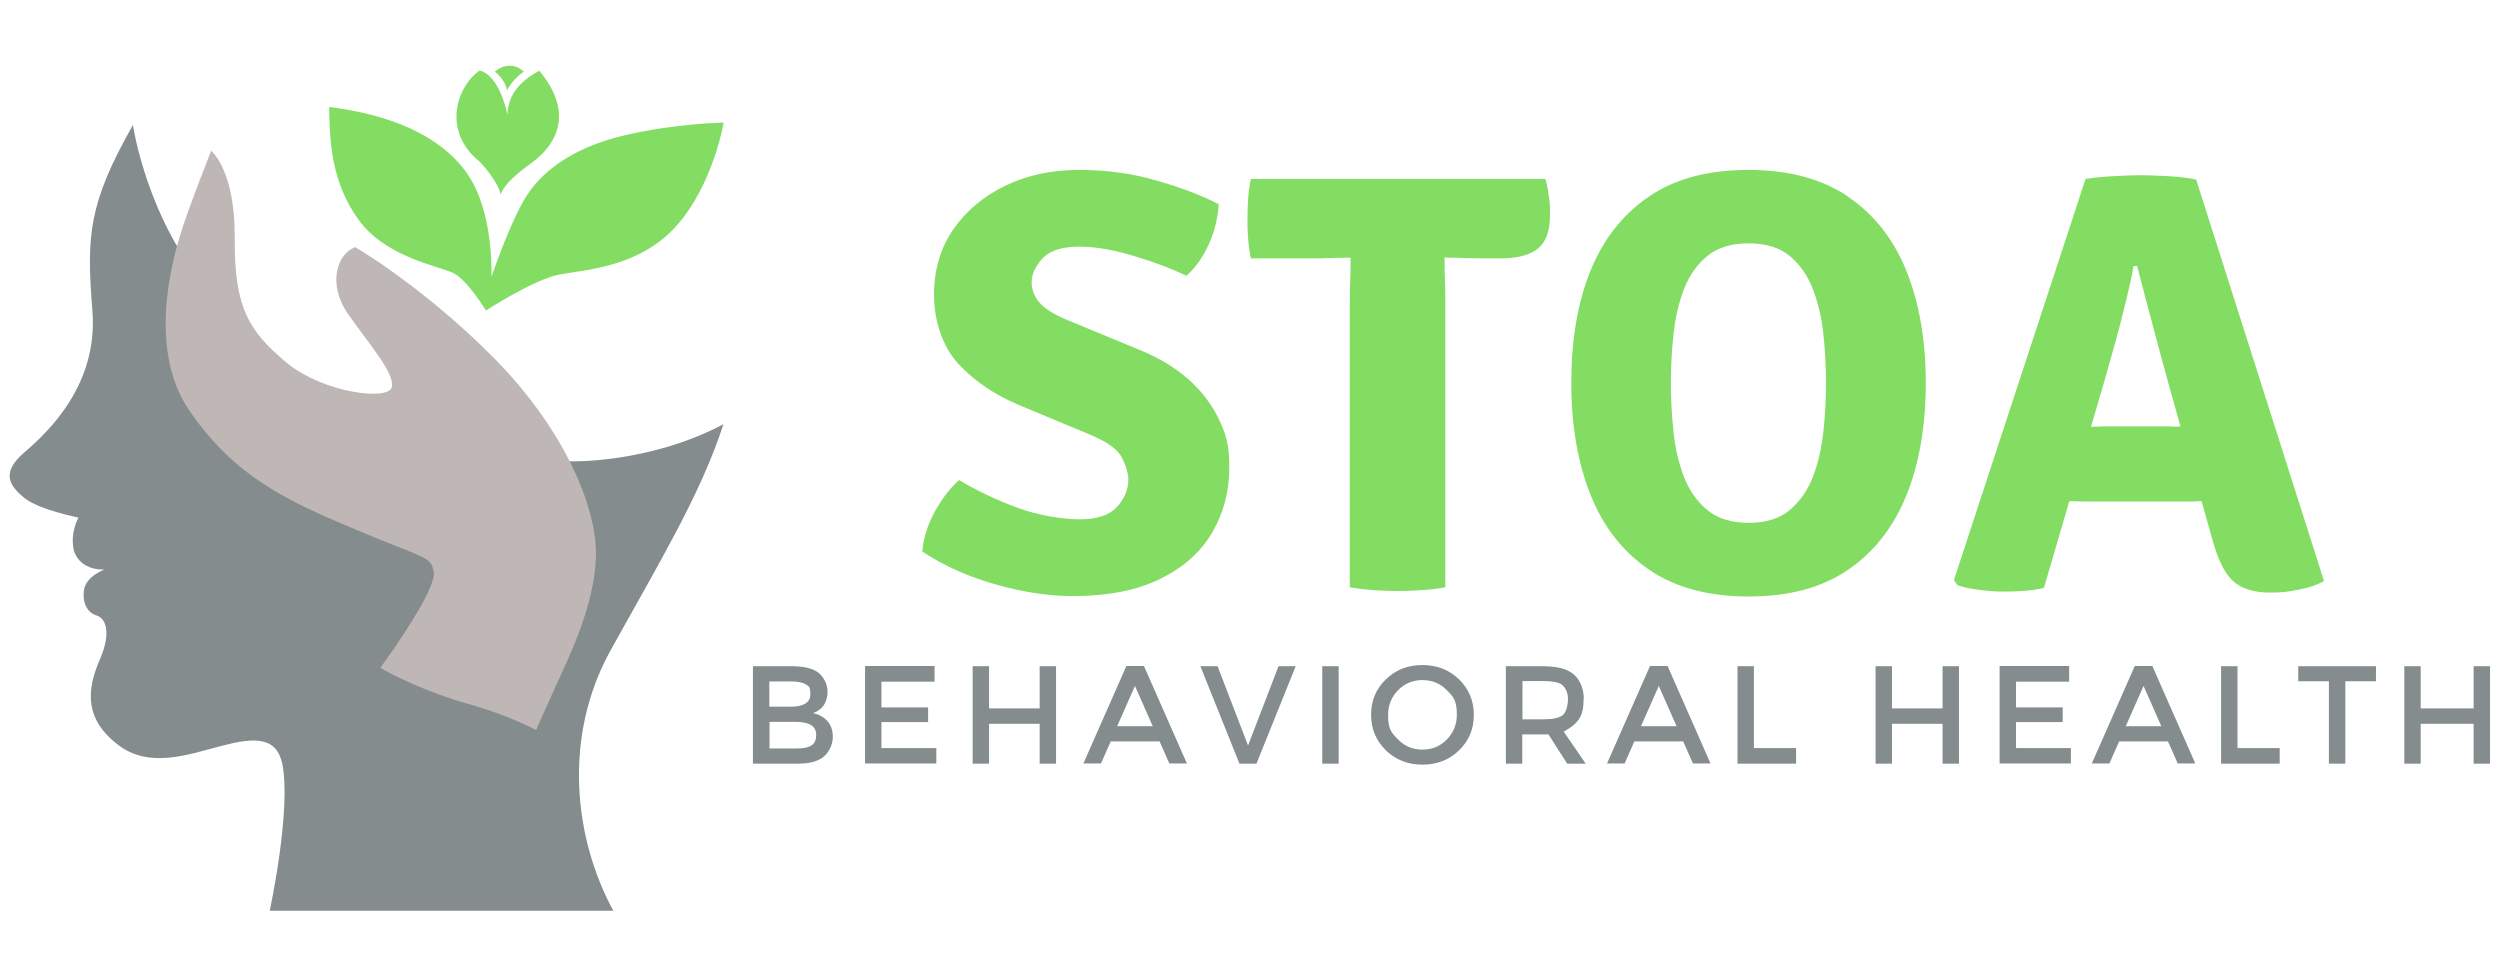
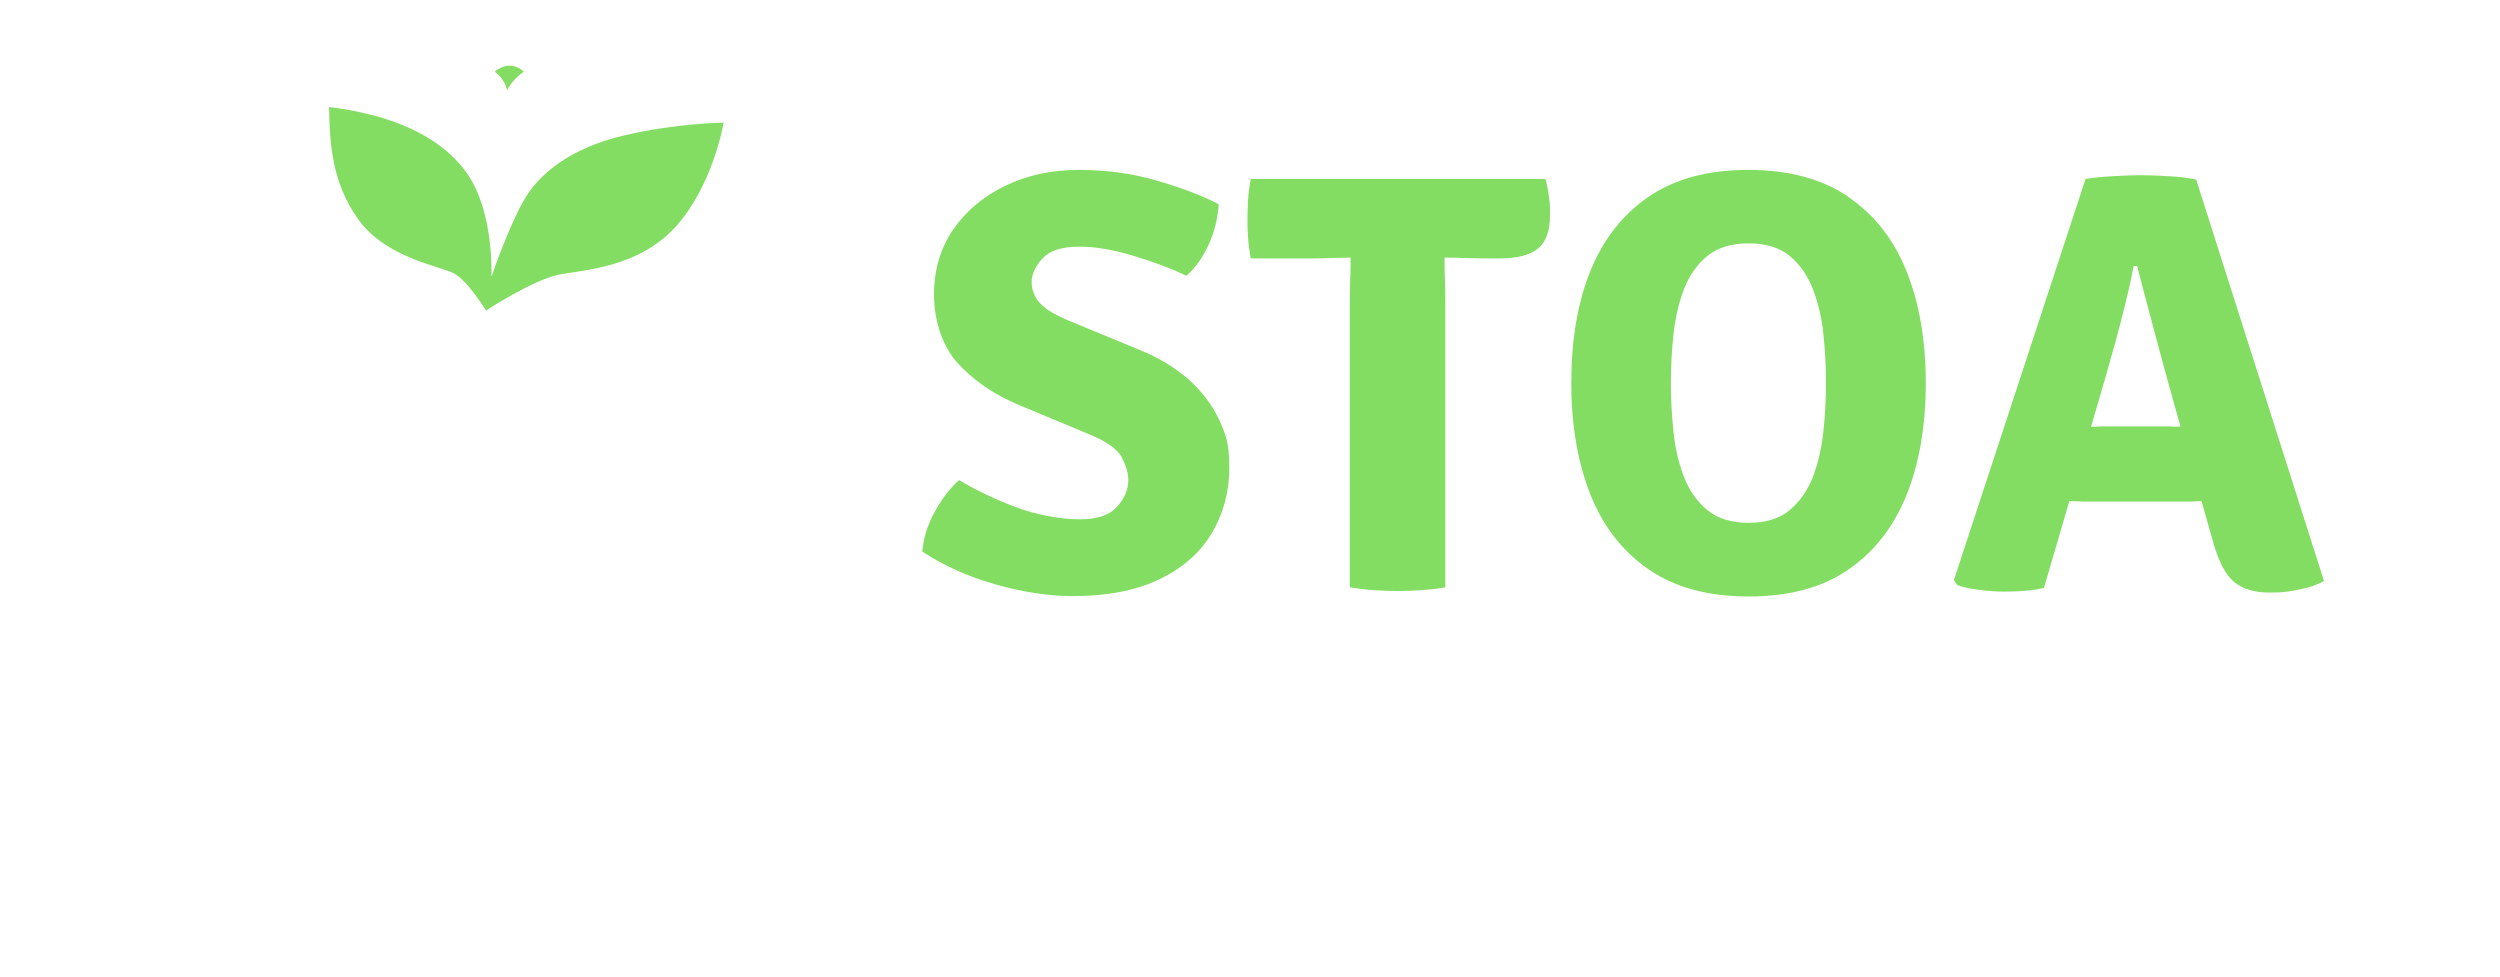
<svg xmlns="http://www.w3.org/2000/svg" viewBox="0 0 1280 500">
  <defs>
    <style>.cls-2{fill:#84dd63}</style>
  </defs>
  <g id="Layer_1">
-     <path d="M68.1 64.2s7.3 49.7 39.7 85.4c14.5 35.4 19.9 41.3 19.9 41.3s71.9 39.5 74.2 40.5 24.2 5.9 24.2 5.9l65.5-1.1s40.1 1.4 78.8-19c-11.7 36.2-33.7 72.2-57.9 116-24.2 43.9-18.9 95.4 1.5 133.1H138.1s11.2-51.8 6.4-75.4c-3.1-13.9-14.3-13.4-31.1-9-16.8 4.3-37 12-53.3-.8-16.3-12.7-16.3-27-8.7-44.1 5.9-14 2.3-20.7-2-21.9-4.3-1.3-7.4-5.9-6.4-13s10.5-10.5 10.5-10.5-12 1-15.6-9.4c-2.3-9.4 2.3-17.2 2.3-17.2s-20.4-4-27.8-10.1-12.2-12.7 0-23.2 38-34.6 34.9-72.8-2-54.7 20.7-94.8ZM408.5 391h-23v-49.9h20c3.4 0 6.9.4 9.3 1.2 2.5.8 4.3 1.9 5.5 3.3 2.3 2.6 3.4 5.5 3.4 8.7s-1.2 6.8-3.7 8.7c-.9.7-1.5 1.1-1.9 1.3-.3.2-.9.4-1.8.8 3.1.7 5.6 2.1 7.4 4.2s2.7 4.7 2.7 7.9-1.2 6.5-3.6 9.2c-2.8 3.1-7.6 4.6-14.4 4.6Zm-14.6-29.2h11.3c6.1 0 9.7-2.1 9.7-6.2s-.7-4.1-2.2-5.1-4.3-1.6-7.4-1.6h-11.4zm0 21.4h14.4c3.1 0 5.5-.5 7.1-1.5s2.5-2.8 2.5-5.5c0-4.4-3.5-6.6-10.6-6.6H394v13.6Zm249.5 7.8h-8.8l-20-49.9h8.8l15.6 40.6 15.6-40.6h8.8L643.3 391Zm33.6-49.9h8.4V391H677zm70 43.1c-5 4.9-11.3 7.3-18.7 7.3s-13.6-2.4-18.7-7.3c-5-4.9-7.6-10.9-7.6-18.2s2.5-13.3 7.6-18.2c5-4.9 11.3-7.3 18.7-7.3s13.6 2.4 18.7 7.3c5 4.9 7.6 10.9 7.6 18.2s-2.5 13.3-7.6 18.2m-6.2-30.8c-3.4-3.5-7.6-5.2-12.5-5.2s-9.1 1.7-12.5 5.2q-5.1 5.25-5.1 12.6c0 7.35 1.7 9.2 5.1 12.6 3.4 3.5 7.6 5.2 12.5 5.2s9.1-1.7 12.5-5.2q5.1-5.25 5.1-12.6c0-7.35-1.7-9.2-5.1-12.6m70 4.5c0 8.2-2 12.2-10.2 16.7l11.3 16.4h-9.5l-9.6-15h-13.4v15H771v-49.9h18.6c7.6 0 12.5 1.3 15.8 3.9s5.5 7.3 5.5 12.9Zm-10.6 8.2c1.7-1.5 2.6-5 2.6-8.3s-1.5-6.1-3.2-7.3c-1.8-1.2-4.9-1.8-9.4-1.8h-10.7v19.6H790c4.8 0 8.5-.7 10.2-2.2m36.6 13.5-5 11.3h-9l22-49.9h9l22 49.9h-9l-5-11.3zm21.6-7.8-9.1-20.6-9.1 20.6h18.1Zm-289.7 7.8-5 11.3h-9l22-49.9h9l22 49.9h-9l-5-11.3zm21.5-7.8-9.1-20.6-9.1 20.6h18.1ZM889.6 391v-49.9h8.4V383h21.6v8zm70.7 0v-49.9h8.4v21.6h25.9v-21.6h8.4V391h-8.4v-20.4h-25.9V391zM498 391v-49.9h8.4v21.6h25.9v-21.6h8.4V391h-8.4v-20.4h-25.9V391zm561.4-49.9v7.9h-27.2v13.2h23.9v7.5h-23.9V383h28.1v7.9h-36.5V341h35.6Zm-580.9 0v7.9h-27.2v13.2h23.9v7.5h-23.9V383h28.1v7.9h-36.5V341h35.6Zm606.5 38.5-5 11.3h-9l22-49.9h9l22 49.9h-9l-5-11.3zm21.6-7.8-9.1-20.6-9.1 20.6h18.1Zm30.6 19.2v-49.9h8.4V383h21.6v8zm63.6-42.2V391h-8.4v-42.2h-15.7v-7.7h39.8v7.7zM1231 391v-49.9h8.4v21.6h27.1v-21.6h8.4V391h-8.4v-20.4h-27.1V391z" style="fill:#848c8e" />
    <path d="M608.7 194.4c-6.9-6.1-15.2-11.2-25.1-15.2l-37.5-15.5c-6.7-2.9-11.4-5.8-14-8.9s-3.9-6.5-3.9-10.4 1.9-8.1 5.6-12.1 9.9-6 18.7-6 17.5 1.6 27.9 4.7 19.4 6.5 27.1 10.2c4.8-4.4 8.6-9.8 11.5-16.3s4.5-13.2 5-20.3c-7.9-4.2-18.2-8.2-30.9-11.9-12.7-3.8-26.2-5.7-40.6-5.7s-26.3 2.7-37.6 8c-11.2 5.4-20.1 12.8-26.8 22.4-6.6 9.6-9.9 20.8-9.9 33.5s4.1 26.3 12.3 35.2 18.6 16 31.3 21.3l36.7 15.3c8.5 3.6 13.9 7.5 16 11.7s3.2 8 3.2 11.3c0 4.9-1.9 9.5-5.8 13.8s-10.2 6.4-19.1 6.4-21.8-2.1-32.6-6.2c-10.9-4.1-20.6-8.8-29.1-13.9-4.7 4.1-8.8 9.5-12.5 16.2s-5.8 13.5-6.4 20.4c11.3 7.4 23.9 13 37.8 16.9s27 5.9 39.3 5.9c17.8 0 32.6-2.9 44.5-8.7s20.8-13.6 26.7-23.6 8.9-21.1 8.9-33.5-1.8-17.1-5.3-24.7c-3.6-7.6-8.8-14.4-15.6-20.5ZM791.3 91.6H640.4c-.7 3.7-1.2 7.3-1.4 10.9q-.3 5.4-.3 9.6c0 4.2 0 5.9.3 9.4.2 3.5.7 7.1 1.4 10.8H672c2.2 0 5.4 0 9.6-.2 4.2-.1 7.4-.2 9.6-.2h.3c0 4.3 0 8.1-.2 11.4-.1 3.3-.2 7.1-.2 11.3v146.1c4.2.7 8.4 1.2 12.8 1.5s8.3.4 11.7.4 7.2-.1 11.6-.4 8.6-.7 12.8-1.5V154.6c0-4.2 0-7.9-.2-11.3-.1-3.3-.2-7.1-.2-11.4h.3c2.3 0 5.6 0 9.7.2 4.1.1 7.3.2 9.5.2h9c8.7 0 15.2-1.7 19.3-5s6.2-9 6.2-16.9-.2-6.5-.6-9.9q-.6-5.1-1.8-9Zm155 9.1C932.9 91.6 915.9 87 895.2 87s-37.5 4.5-50.9 13.6q-20.1 13.65-30 38.1c-6.6 16.3-9.8 35.4-9.8 57.3s3.3 40.8 9.8 57.2 16.5 29.2 29.9 38.4 30.4 13.8 51.1 13.8 37.5-4.5 50.8-13.6c13.4-9.1 23.3-21.8 30-38.2 6.6-16.4 9.9-35.6 9.9-57.5s-3.3-40.8-9.8-57.1-16.5-29.1-29.9-38.2Zm-12.7 120c-.9 8.4-2.6 16.1-5.3 23.2s-6.7 12.8-11.9 17.2-12.3 6.6-21.1 6.6-15.9-2.2-21.2-6.6-9.3-10.1-12-17.2-4.5-14.8-5.3-23.2c-.9-8.4-1.3-16.6-1.3-24.7s.4-16.3 1.3-24.6 2.6-16 5.3-23.1 6.7-12.8 12-17.2c5.3-4.3 12.3-6.5 21.2-6.5s15.9 2.2 21.1 6.5 9.2 10.1 11.9 17.2 4.5 14.8 5.3 23.1c.9 8.3 1.3 16.5 1.3 24.6s-.4 16.3-1.3 24.7m190.7-128.8c-3.9-.8-8.6-1.4-14.1-1.7s-10.2-.5-14.1-.5-8.8.2-14.3.5c-5.4.3-10.1.8-14 1.4L1000.4 297l1.8 2.6q4.05 1.5 11.1 2.4c4.6.6 8.8.9 12.4.9s7.5-.1 11-.4 6.7-.7 9.8-1.5l13-44.4h1.5c1.8 0 3.7.1 5.6.2h53.4c1.9 0 3.8 0 5.6-.2h1.6l5.7 20.2c2.9 10.5 6.6 17.6 11 21.2s10.4 5.4 18.1 5.4 9.5-.5 14.9-1.5c5.3-1 9.7-2.5 13-4.4l-65.5-205.7Zm-8.6 126.6c-1.9 0-3.7-.1-5.5-.2H1078c-1.8 0-3.7.1-5.5.2h-1.9l7-23.9c1.6-5.6 3.4-11.9 5.3-18.8s3.7-13.8 5.4-20.8c1.7-6.9 3.1-13.2 4.1-18.8h1.8c2.6 10.1 5.5 21 8.6 32.6s5.8 21.7 8.2 30.3l5.4 19.2h-.7Zm-864.1-77.2s1.5-32.8-12.6-52.7-40.3-30.1-70.5-33.8c.3 17.2 1 38.2 15 57.6 13.9 19.4 41.3 23.8 48.6 27.4s16.7 19.2 16.7 19.2 24.3-15.8 37.4-18.4c13.1-2.5 41-3.6 60-24.8s24.3-53 24.3-53-23.8.2-50.8 6.5-43.7 19.2-51.8 33.8c-8.2 14.6-16.1 38.2-16.1 38.2Z" class="cls-2" />
-     <path d="M259.8 58.7s-3.7-20.1-14.3-22.6c-12.4 9-18.7 31.6 0 46.6 9.7 10.2 10.9 17 10.9 17s.3-5.3 15.5-16.1c15.1-10.9 20.9-27.4 4.2-47.4-11.4 6.3-16 13.4-16.3 22.6Z" class="cls-2" />
    <path d="M253.3 36.7s5.1 3.4 6.3 9.5c3.1-6 8.6-9.5 8.6-9.5s-6.5-6.9-14.9 0" class="cls-2" />
-     <path d="M181.8 126.5s34.5 19.9 71.1 56.8c36.5 36.9 53.2 77.5 52.2 102.3s-13.3 49.8-20.6 65.8-10 22.4-10 22.4-13.9-7.6-34.8-13.4-39.8-15.3-45-18.5c7.1-9.5 28.7-40.6 27.4-49-1.4-8.3-4.1-6.6-40.1-21.8-36-15.1-61.7-27.2-84.8-60.5S89.6 128 94 114.9s14.1-37.7 14.1-37.7 12.4 9.7 12.1 45.2 7.6 47.4 26.3 63.1c18.7 15.6 52.4 19.9 54.1 12.7 1.7-7.1-12.1-22.6-22.4-37.4-10.4-14.8-6.1-30.9 3.9-34.3Z" style="fill:#bfb7b6" />
  </g>
</svg>